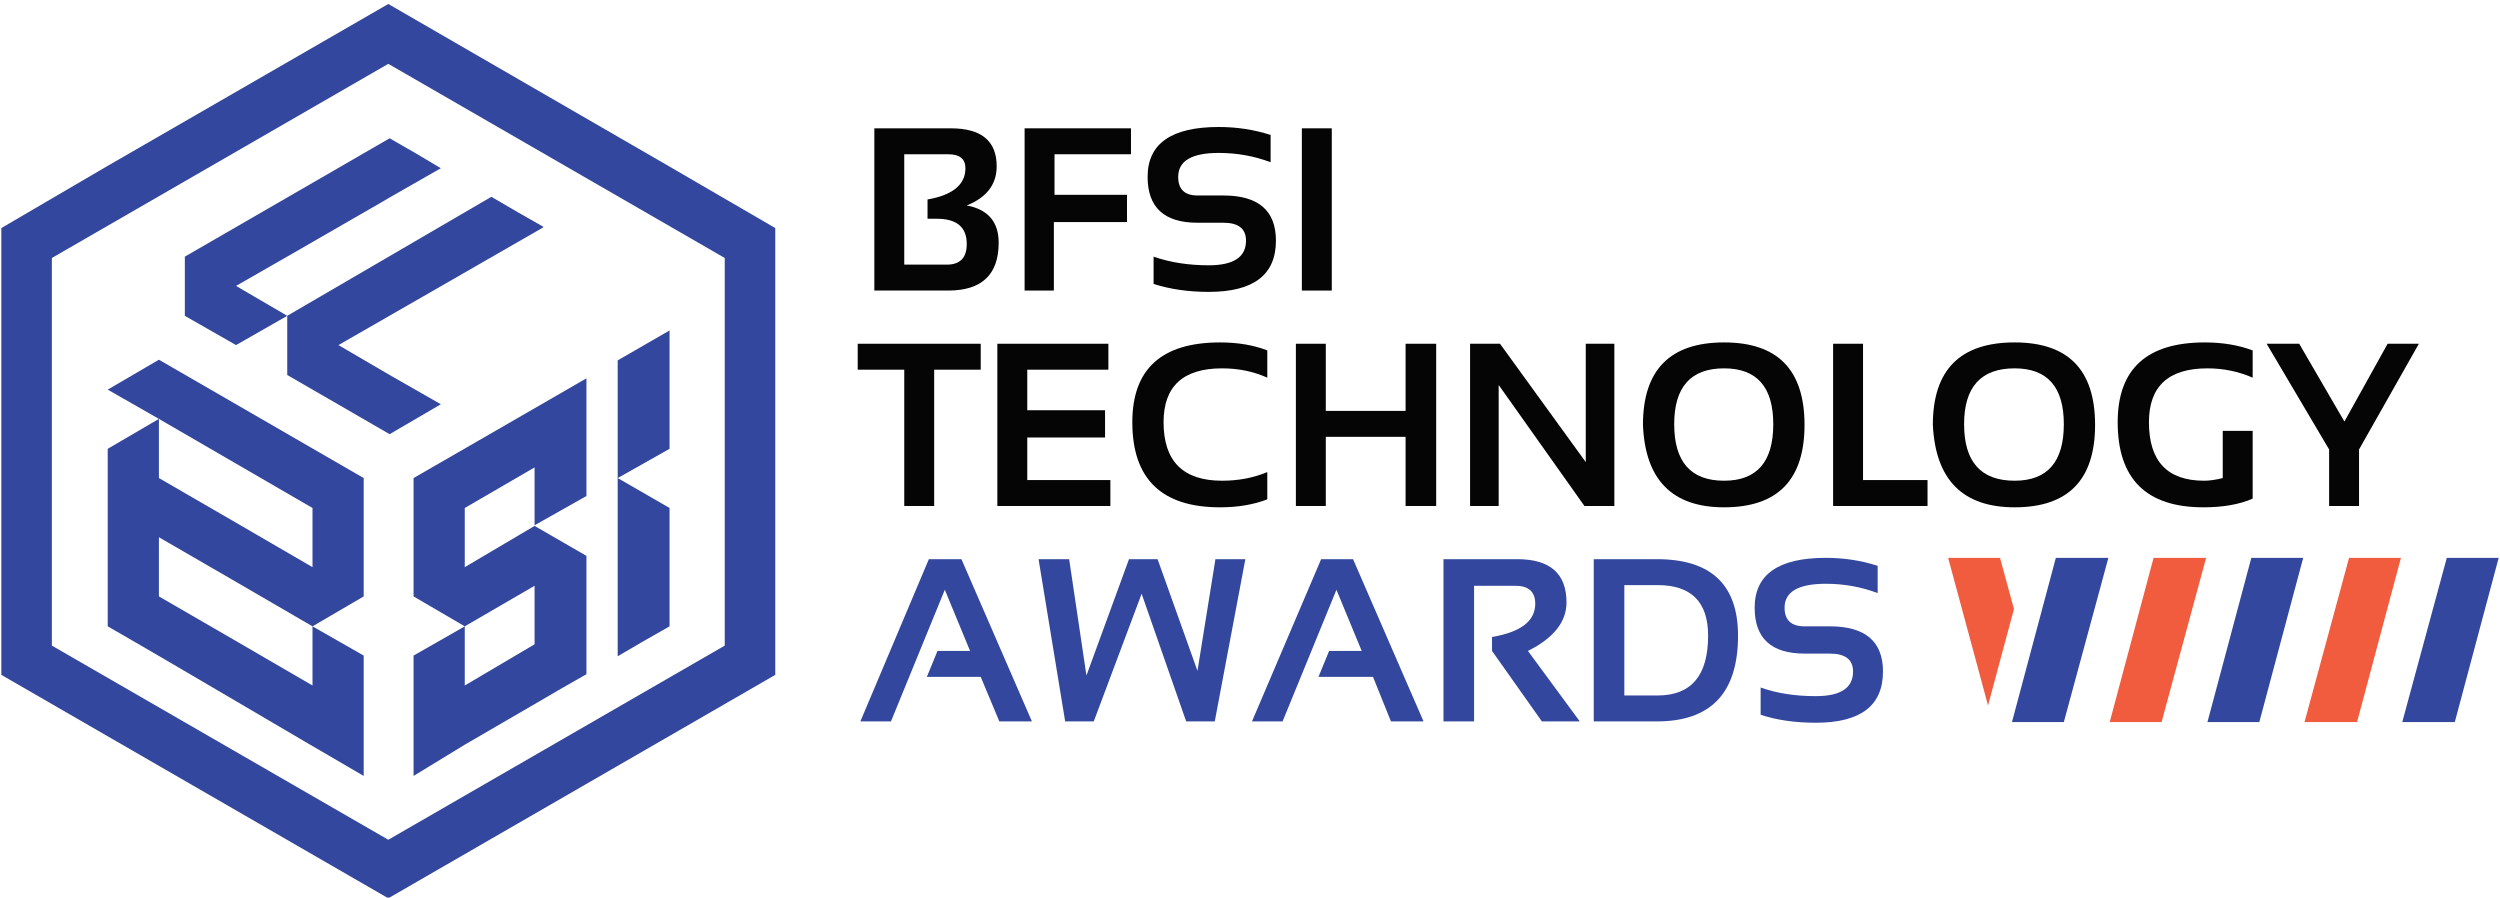
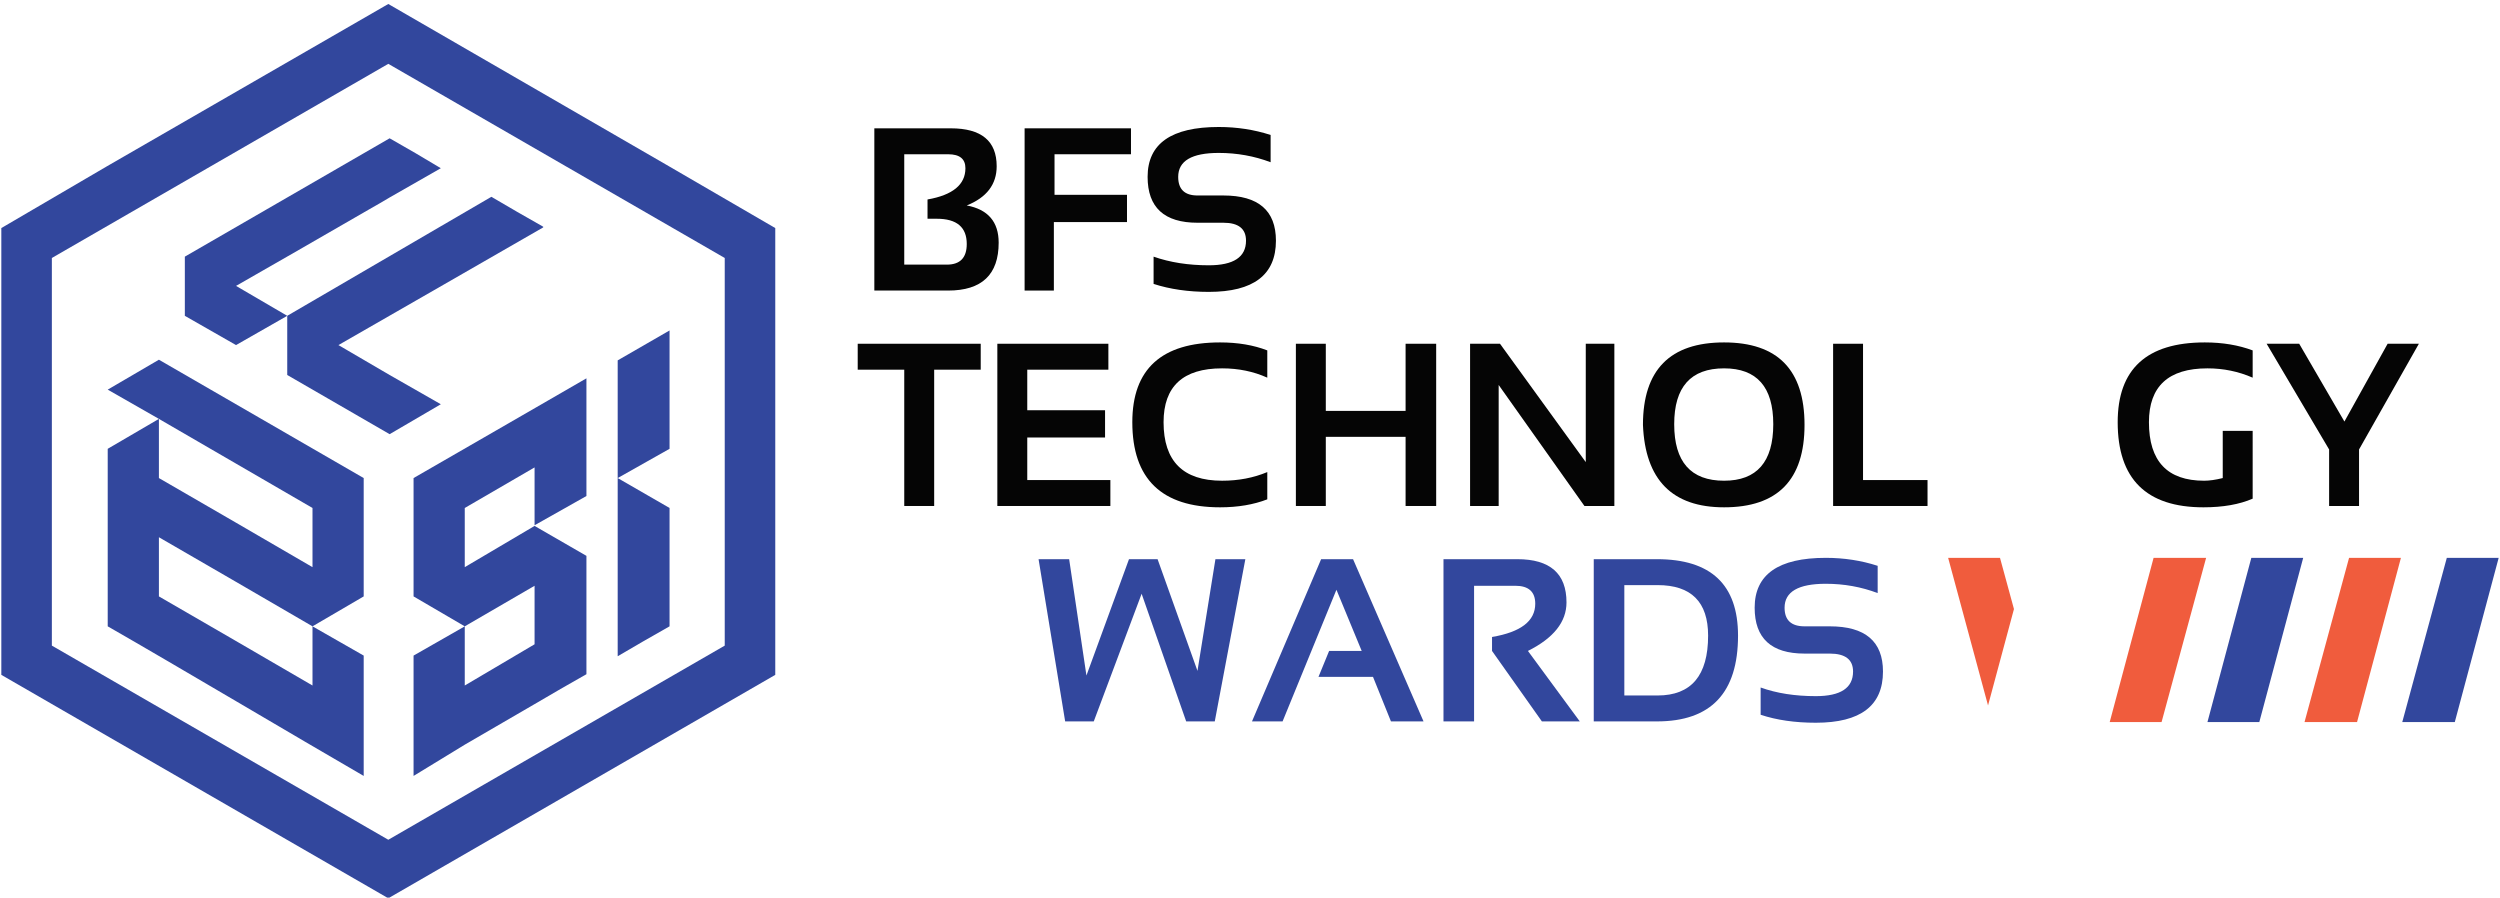
<svg xmlns="http://www.w3.org/2000/svg" version="1.2" viewBox="0 0 376 135" width="376" height="135">
  <style>.a{fill:#050505}.b{fill:#32479d}.c{fill:#f05c3d}</style>
  <path fill-rule="evenodd" class="a" d="m131.5 43.7v-24.4h11.5q6.9 0 6.9 5.7 0 4.1-4.5 5.9 4.8 0.9 4.8 5.6 0 7.2-7.6 7.2zm10.9-3.9q3 0 3-3.1 0-3.8-4.5-3.8h-1.4v-2.9q5.7-1 5.7-4.7 0-2.1-2.6-2.1h-6.6v16.6z" />
  <path class="a" d="m170.1 19.3v3.9h-11.5v6.1h10.9v4.1h-11v10.3h-4.4v-24.4z" />
  <path class="a" d="m173.5 42.7v-4.1q3.7 1.3 8.3 1.3 5.6 0 5.6-3.7 0-2.7-3.4-2.7h-3.9q-7.5 0-7.5-6.9 0-7.5 10.7-7.5 4.1 0 7.8 1.2v4.1q-3.7-1.4-7.8-1.4-6.1 0-6.1 3.6 0 2.8 2.9 2.8h3.9q7.9 0 7.9 6.8 0 7.7-10.1 7.7-4.6 0-8.3-1.2z" />
-   <path class="a" d="m200.3 19.3v24.4h-4.5v-24.4z" />
  <path class="a" d="m147.5 51.7v3.9h-7v20.5h-4.5v-20.5h-7v-3.9z" />
  <path class="a" d="m166.7 51.7v3.9h-12.2v6.1h11.7v4.1h-11.7v6.4h12.5v3.9h-17v-24.4z" />
  <path class="a" d="m190.6 75.1q-3.1 1.2-7.1 1.2-13.2 0-13.2-12.8 0-12 13.2-12 4 0 7.1 1.2v4.1q-3.1-1.4-6.8-1.4-8.8 0-8.8 8.1 0 8.8 8.8 8.8 3.7 0 6.8-1.3z" />
  <path class="a" d="m194.9 76.1v-24.4h4.5v10.1h12v-10.1h4.6v24.4h-4.6v-10.4h-12v10.4z" />
  <path class="a" d="m221.1 76.1v-24.4h4.5l12.9 17.8v-17.8h4.3v24.4h-4.5l-12.9-18.2v18.2z" />
  <path fill-rule="evenodd" class="a" d="m247.1 63.9q0-12.4 12.2-12.4 12.1 0 12.1 12.4 0 12.4-12.1 12.4-11.7 0-12.2-12.4zm12.2 8.4q7.4 0 7.4-8.5 0-8.4-7.4-8.4-7.5 0-7.5 8.4 0 8.5 7.5 8.5z" />
  <path class="a" d="m280.2 51.7v20.5h9.7v3.9h-14.2v-24.4z" />
-   <path fill-rule="evenodd" class="a" d="m290.7 63.9q0-12.4 12.3-12.4 12.1 0 12.1 12.4 0 12.4-12.1 12.4-11.7 0-12.3-12.4zm12.3 8.4q7.4 0 7.4-8.5 0-8.4-7.4-8.4-7.6 0-7.6 8.4 0 8.5 7.6 8.5z" />
  <path class="a" d="m338.8 75q-3 1.3-7.4 1.3-12.9 0-12.9-12.8 0-12 13.1-12 4 0 7.2 1.2v4.1q-3.2-1.4-6.8-1.4-8.8 0-8.8 8.1 0 8.8 8.3 8.8 1.2 0 2.8-0.4v-7.1h4.5z" />
  <path class="a" d="m340.9 51.7h4.9l6.8 11.7 6.5-11.7h4.7l-9 15.9v8.5h-4.5v-8.5z" />
-   <path class="b" d="m134 108.5h-4.6l10.3-24.4h4.9l10.6 24.4h-4.9l-2.8-6.7h-8.1l1.6-3.9h4.9l-3.8-9.2z" />
  <path class="b" d="m156.2 84.1h4.6l2.6 17.5 6.4-17.5h4.3l6 16.8 2.7-16.8h4.5l-4.6 24.4h-4.3l-6.7-19.2-7.2 19.2h-4.3z" />
  <path class="b" d="m192.9 108.5h-4.6l10.4-24.4h4.8l10.6 24.4h-4.9l-2.7-6.7h-8.2l1.6-3.9h4.9l-3.8-9.2z" />
  <path class="b" d="m217.1 108.5v-24.4h11.1q7.4 0 7.4 6.5 0 4.4-5.8 7.3l7.8 10.6h-5.7l-7.5-10.6v-2.1q6.5-1.1 6.5-5 0-2.7-3-2.7h-6.2v20.4z" />
  <path fill-rule="evenodd" class="b" d="m239.7 108.5v-24.4h9.5q12.2 0 12.2 11.5 0 12.9-12.2 12.9zm9.6-3.9q7.6 0 7.6-9 0-7.6-7.6-7.6h-5v16.6z" />
  <path class="b" d="m264.8 107.5v-4.1q3.6 1.3 8.3 1.3 5.6 0 5.6-3.7 0-2.7-3.5-2.7h-3.8q-7.5 0-7.5-6.9 0-7.5 10.7-7.5 4.1 0 7.8 1.2v4.1q-3.7-1.4-7.8-1.4-6.2 0-6.2 3.6 0 2.8 3 2.8h3.8q8 0 8 6.8 0 7.7-10.1 7.7-4.7 0-8.3-1.2z" />
  <path class="b" d="m92.3 115.3z" />
  <path class="b" d="m44.4 37.9l11.1-6.4q1.6-0.9 3.1-1.8l7.7-4.4q-3.8-2.3-7.7-4.5-15.4 8.9-30.8 17.8v8.9l7.7 4.4 7.7-4.4-7.7-4.5q4.4-2.5 8.9-5.1z" />
  <path class="b" d="m58.6 56.4l-7.7-4.5c1.6-0.9 30.8-17.7 30.8-17.7v-0.1q-3.9-2.2-7.8-4.5c0 0-23 13.4-30.7 17.9v8.9l15.4 8.9 7.7-4.5-7.7-4.4z" />
  <path class="b" d="m16.2 58.6l7.7 4.4 23.1 13.4v8.9q-11.5-6.7-23.1-13.4v-8.9l-7.7 4.5q0 13.3 0 26.7c10.3 5.9 28.3 16.6 38.5 22.5v-9.2-8.9l-7.7-4.4v8.9q-11.5-6.7-23.1-13.4v-8.9q11.6 6.7 23.1 13.4l7.7-4.5v-17.8q-15.4-8.9-30.8-17.8z" />
  <path class="b" d="m92.9 54.2v17.7l7.8-4.4v-17.8c0 0-7.8 4.5-7.8 4.5z" />
  <path class="b" d="m92.9 72v8.8c0 0 0 0.1 0 0.1v8.8c0 0 0 0.1 0 0.1v8.9q3.9-2.3 7.8-4.5 0 0 0 0v-17.8l-7.8-4.5q0 0 0 0c0 0.1 0 0.1 0 0.1z" />
  <path class="b" d="m62.2 71.9q0 0 0 0c0 0 0 11.9 0 17.8l7.7 4.5q5.3-3.1 10.5-6.1v8.8l-10.5 6.2v-8.9l-7.7 4.4v8.9 9.2l7.7-4.7q5.3-3.1 10.5-6.1 3.9-2.3 7.8-4.5v-8.9-8.9q0 0 0 0l-7.8-4.5c-3.5 2.1-7 4.1-10.5 6.2v-8.9l10.5-6.1v8.7l7.8-4.4v-8.8-0.1-8.8c-2.6 1.5-19.9 11.5-26 15z" />
  <path fill-rule="evenodd" class="b" d="m116.6 34.3v67.2l-58.2 33.6-58.2-33.6v-67.2l15.9-9.3 42.3-24.4 42.2 24.4zm-58.2 92l50.6-29.2v-58.3l-50.6-29.2-50.6 29.2v58.3z" />
-   <path class="b" d="m310.4 108.6h-7.8l6.6-24.7h7.9z" />
  <path class="c" d="m302.9 91.6l-2.1-7.7h-7.8l6 22.2z" />
  <path class="c" d="m325.1 108.6h-7.8l6.6-24.7h7.9z" />
  <path class="b" d="m339.8 108.6h-7.8l6.6-24.7h7.8z" />
  <path class="c" d="m354.5 108.6h-7.9l6.7-24.7h7.8z" />
  <path class="b" d="m369.2 108.6h-7.9l6.7-24.7h7.8z" />
</svg>